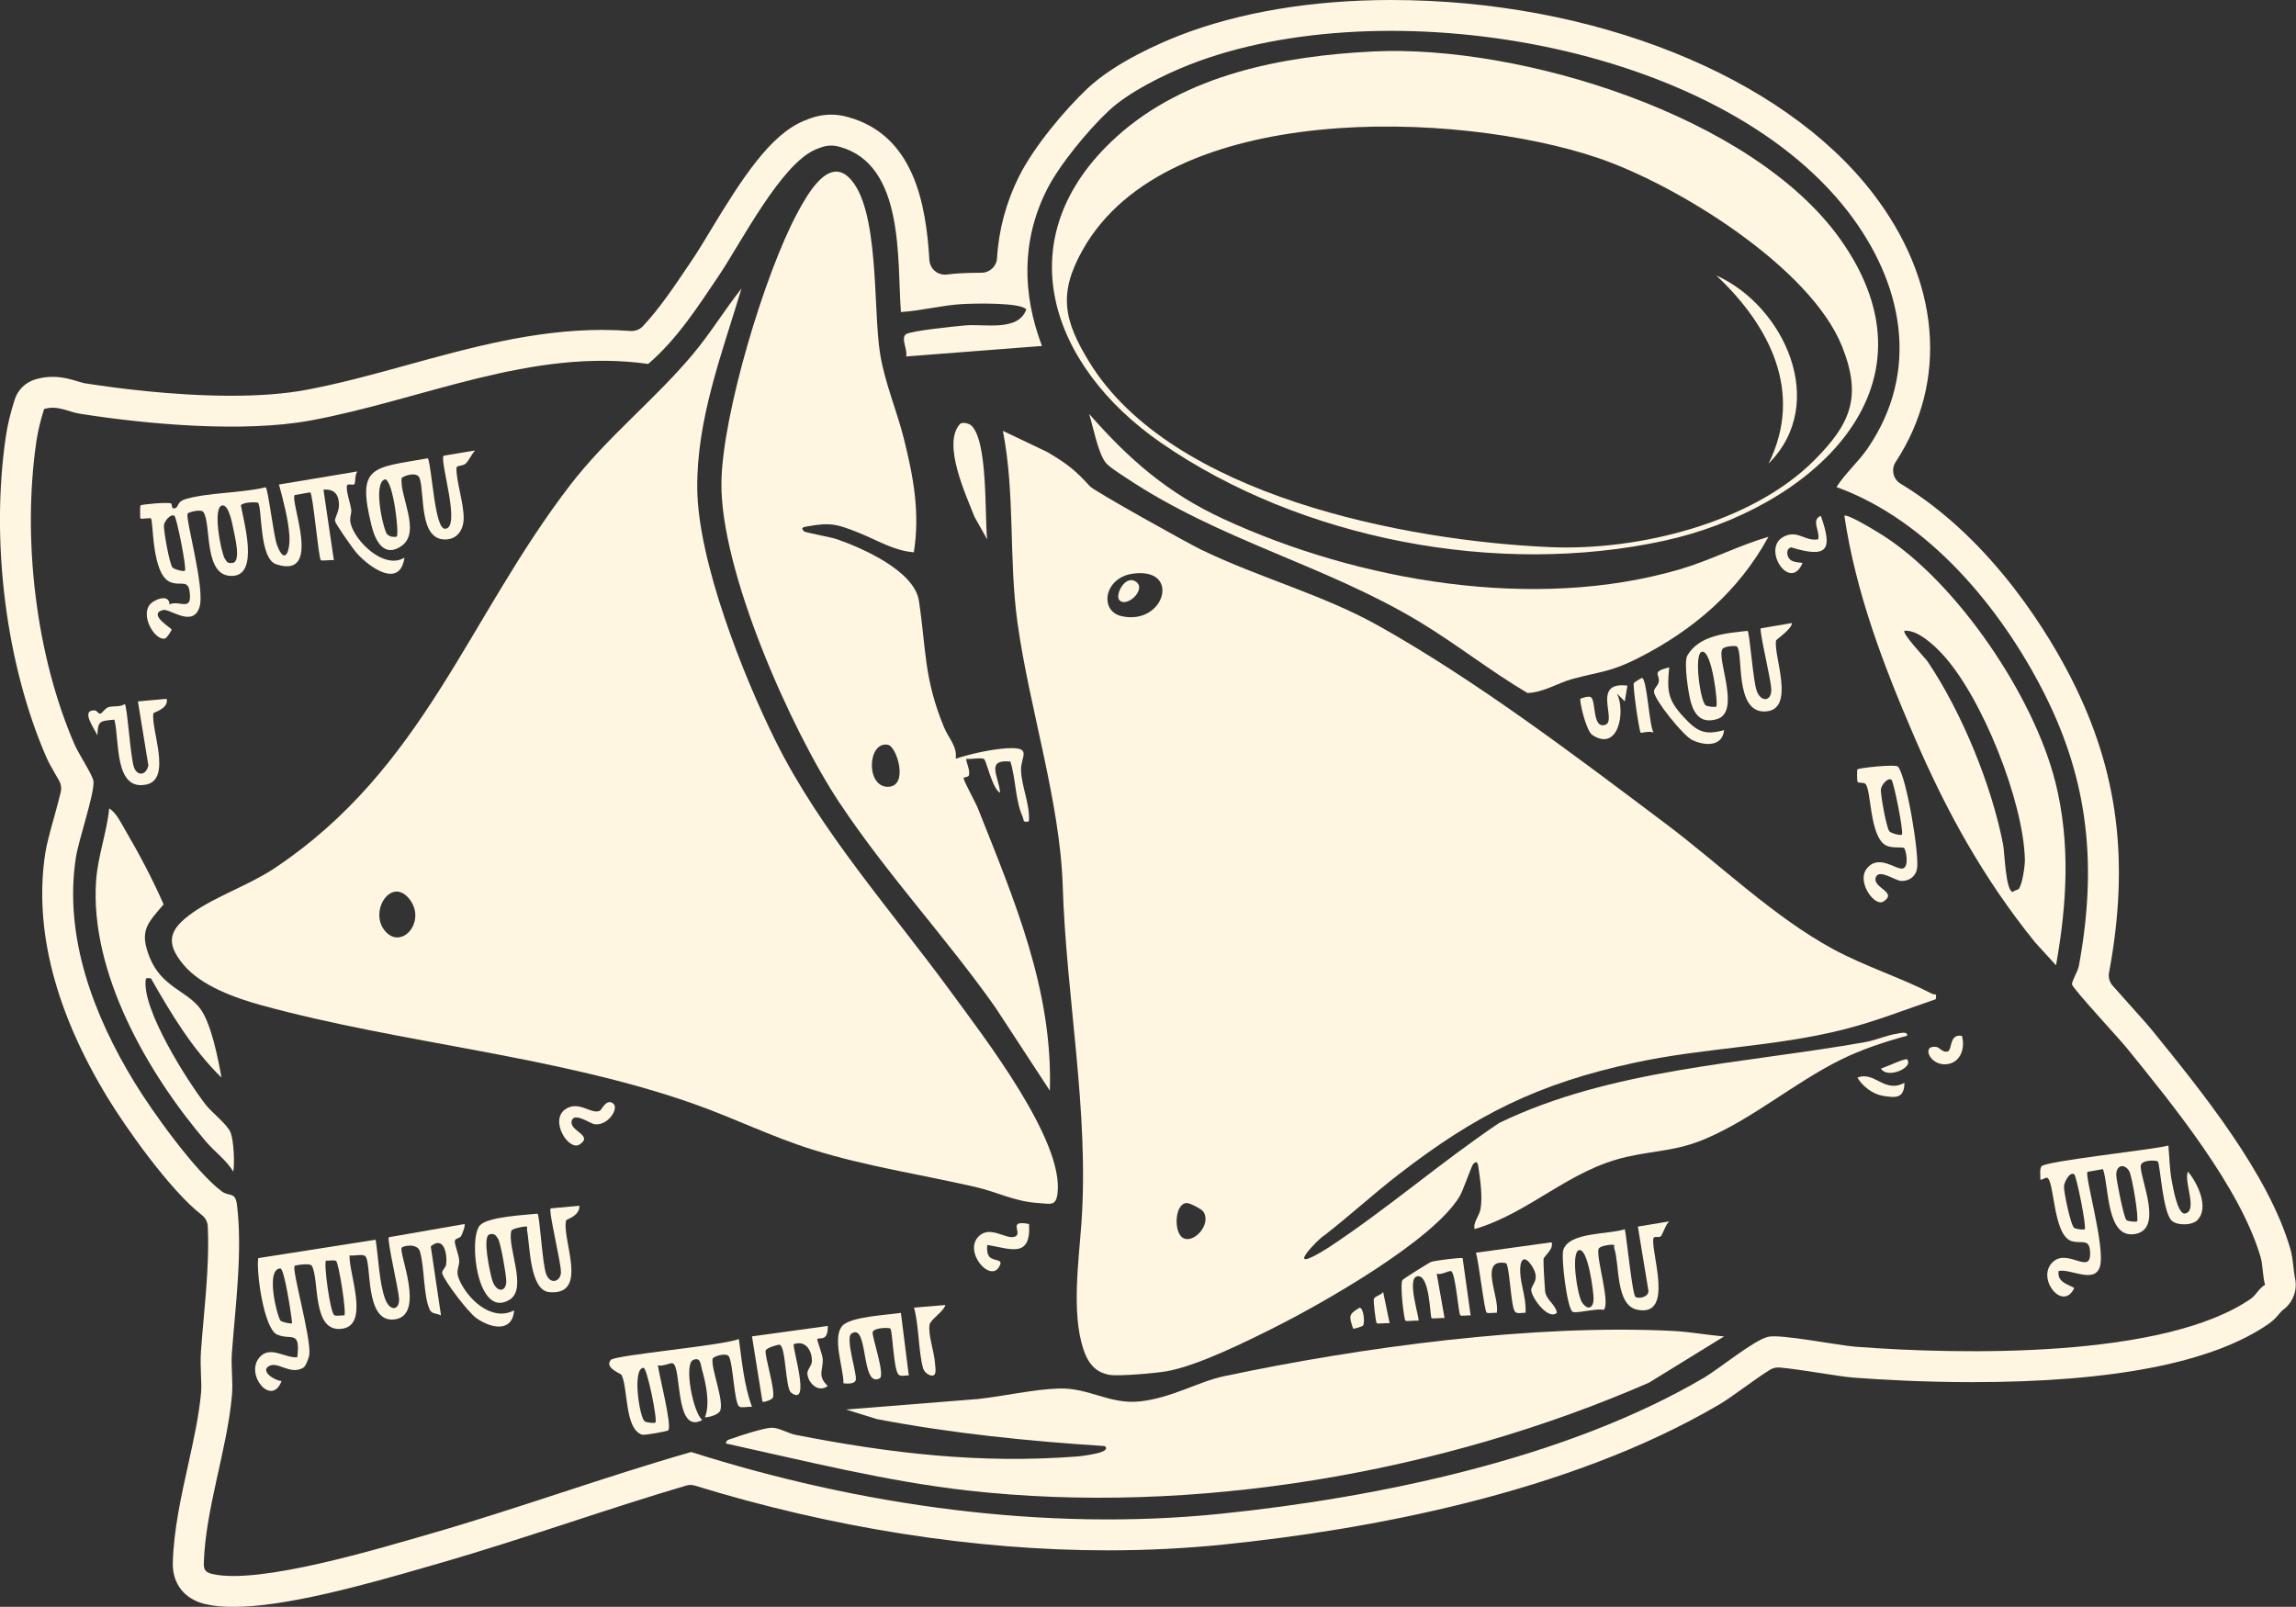
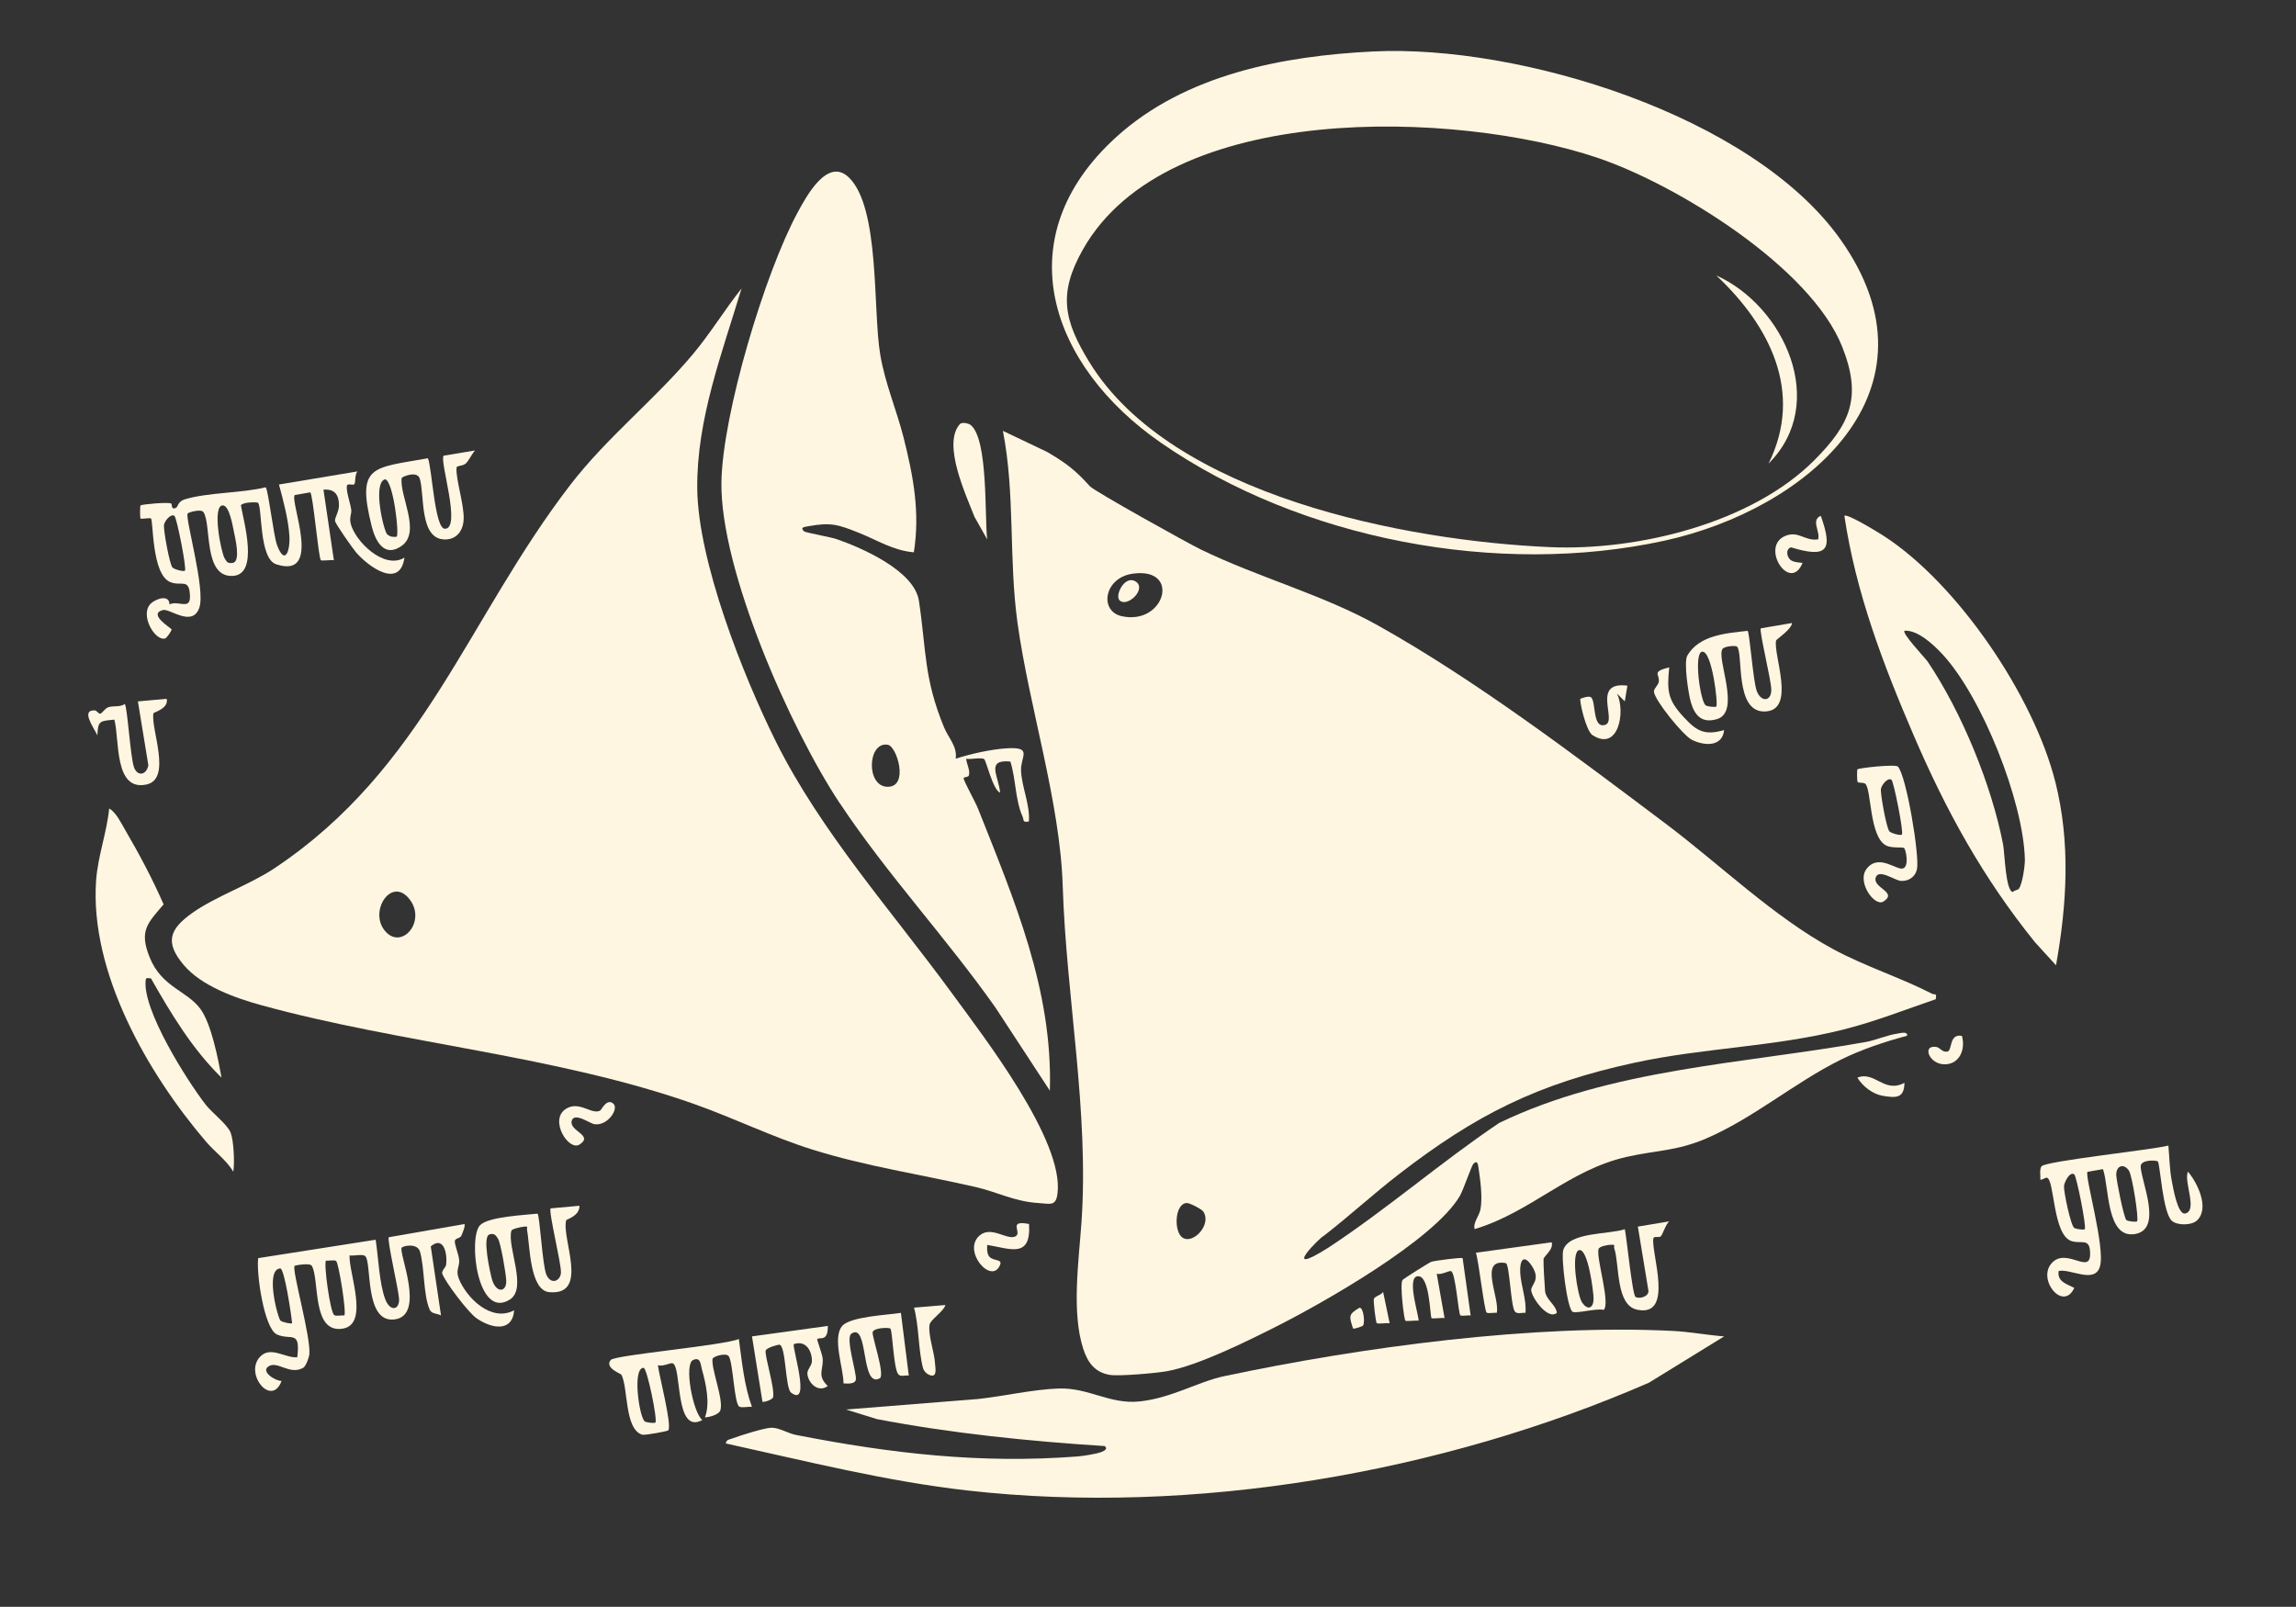
<svg xmlns="http://www.w3.org/2000/svg" id="Calque_2" viewBox="0 0 421.56 295.06">
  <rect x="0" y="0" width="421.56" height="295.06" fill="#333333" stroke="none" />
  <defs>
    <style>.cls-1{fill:#fff6e1;}</style>
  </defs>
  <g id="Calque_1-2">
    <path class="cls-1" d="M188.93,224.76c-4.24-.83-.88,1.84-2.7,2.36-1.53.44-4.25-1.95-6.29-.31-3.48,2.81,2.23,9.37,3.71,5.38.4-1.09-1.57-.52-2.16-1.67-.31-.61-.26-1.27-.23-1.92,4.24.7,8.07,2.55,7.68-3.84Z" />
    <path class="cls-1" d="M127.64,202.8c7.19,2.55,14.16,5.99,21.47,8.28,9.8,3.08,20.05,4.6,30.05,6.9,3.95.91,7.11,2.66,11.46,2.93,2.22.14,3.23.65,3.54-1.71,1.28-9.73-13.61-28.91-19.42-36.87-10.91-14.93-24.03-29.58-32.29-46.17-6.02-12.1-14.3-33.09-14.43-46.46-.12-12.68,4.54-24.81,8.13-36.73-3.08,3.89-5.68,8.18-8.87,12-7,8.38-15.77,15.25-22.53,24.02-18.92,24.58-26.88,52.13-54.33,70.43-4.61,3.08-10.87,5.19-15.15,8.25-4.14,2.96-5.06,5.36-1.53,9.54,3.25,3.85,9.46,6.06,14.22,7.37,25.79,7.09,54.32,9.23,79.67,18.21ZM75.28,165.24c2.97,4.01-1.5,9.21-4.52,5.79-3.2-3.62,1.17-10.32,4.52-5.79Z" />
    <path class="cls-1" d="M21,132.15c.98,3.7-.09,13.19,5.89,11.91,4.76-1.02.74-10.27,1.28-13.08.04-.19,2.86-.86,2.43-2.66l-5.28.48,1.92,11.74c-.39,1.88-2.07,2.06-2.66.29-.64-1.91-1.2-10.98-1.66-11.55-.93.62-2.13.29-3.01.58-.72.24-1.13,1.17-1.55,1.2-.23.02-.63-.59-.94-.61-2.7-.14-.13,3.27.46,4.58.11-2.73.46-2.62,3.11-2.88Z" />
    <path class="cls-1" d="M37.81,202.91c-3.45-4.44-11.79-17.61-11.05-23.02.06-.45.56-.22.95-.24,3.7,6.49,7.59,12.99,12.96,18.23-.61-3.41-1.87-9.92-3.9-12.65-2.46-3.32-7.08-3.94-9.29-9.43-1.96-4.88-.43-6.22,2.56-9.73-2.04-4.67-4.46-9.22-7.03-13.62-.8-1.36-1.64-3.2-2.96-4-.44,4.44-2.08,8.74-2.4,13.2-1.21,16.9,9.5,35.49,20.16,47.97,1.61,1.89,3.71,3.35,5.03,5.53.26-1.65.08-5.7-.5-7.18-.58-1.48-3.46-3.69-4.53-5.07Z" />
    <path class="cls-1" d="M133.8,249.03c.81,1.21.99,8.66,1.93,9.26.46.29,1.69-.04,2.33.06-1.44-4-1.83-8.28-2.4-12.47-2.78,1.19-22.73,2.94-23.51,3.84-1.24,1.43,1.85,2.54,1.94,2.71,1.27,2.39.55,10,3.81,11.02.47.15,4.62-.62,4.79-.79.76-.78-1.7-10.22-1.9-11.97.78.31,2.25-.44,2.66-.36,1.82.33.3,13.25,5.5,10.43-1.72-1.37-3.41-10.28-1.68-11.03,1.41-.61,1.35.85,1.61,1.73.73,2.6,1.55,6.27.55,8.81.81-.01,2.56-.51,2.82-1.26.68-1.94-1.69-7.61-1.42-9.47.07-.48,2.5-1.19,2.96-.5ZM120.32,261.23c-.13.13-1.54.03-1.93-.22-.98-.63-2.37-9.82-.22-9.84.63,0,2.61,9.63,2.16,10.07Z" />
    <path class="cls-1" d="M84.21,234.69c-.57-1.47.2-2.05.09-3.37-.07-.92-.89-2.9-.79-3.47.08-.44.95-.51,1.13-.83.24-.41.85-1.98.64-2.25l-13.89,2.42c-.38.43,1.8,9.63,1.88,11.33.09,2.06-1.63,2.39-2.53.08-1.1-2.85-1.27-7.81-1.77-10.95l-21.56,3.38c-.38,2.66,1.06,12.94,3.44,14.02,2.57,1.16,4.35-.96,3.73,4.19-2.28.17-5.01-2.23-6.94.02-2.73,3.17,2.27,9.19,4.06,4.31-.96.1-3.93-1.66-2.41-2.66,1.67-1.1,3.86,1.67,6.38.26.48-.27,1.06-1.88,1.12-2.4.37-3.09-3.29-15.75-2.69-16.32.11-.11,2.81-.58,3.14-.02,1.48,2.46-.07,12.53,5.72,11.54,4.89-.83,1.05-10.26,1.22-13.44.75.12,2.28-.26,2.81.07,1.37.84-.22,12.35,5.41,11.69,5.89-.68.64-12.49,1.37-13.2.36-.35,2.87-.85,3.34.74.85,2.89.6,8.05,1.79,10.67.38.83,1.36.64,2.07,1.06l-1.88-12.69c2.33-1.96,3.06,1.19,2.83,3.31-.06.59-.9,1.17-.72,1.7.57,1.6,4.78,7.12,6.25,8.16,2.69,1.9,6.62,2.72,6.95-1.43-4.22,2.25-8.79-2.29-10.2-5.91ZM51.54,242.55c-.54-.41-2.93-9.49-.07-9.63.76.05,2.05,8.68,2.16,10.06-.17.17-1.74-.18-2.09-.44ZM63.22,241.56c-.56-.08-1.42.19-1.85-.07-.75-.45-1.98-9.57-1.51-10.01.55.08,1.43-.18,1.85.07.47.29,1.96,9.59,1.5,10.01Z" />
    <path class="cls-1" d="M103,233.67c-.09,1.63-1.91,2.33-2.71.32-.71-1.79-1.18-10.74-1.59-11.13-2.36.26-9.03.55-10.56,2.12-2.21,2.27-.53,17.5,5.49,13.64,3.25-2.08-.56-9.68.26-12.61.1-.37,1.79-.7,2.22-.75,1.04-.13.55.06.67.7.53,2.79.47,11.01,4.09,11.32,7.43.63,2.16-9.92,3.09-13.21.05-.19,2.49-.76,2.43-2.66l-5.28.48c-.47.45,1.97,10.13,1.88,11.79ZM90.31,234.86c-.35-1.32-1.79-7.75-.45-8.18.85-.27,1.19.13,1.59.8.51.86,1.45,6.44,1.5,7.66.1,2.22-1.92,2.38-2.64-.29Z" />
    <path class="cls-1" d="M112.64,202.69c-1.18-1.12-2.23,1.09-2.39,1.2-1.5,1-3.92-1.95-6.45-.2-2.98,2.06.64,7.77,2.62,6.47,2.63-1.73-1.95-2.43-1.45-4.34.44-1.67,3.37.51,4.19.62,2.44.33,4.46-2.81,3.49-3.74Z" />
    <path class="cls-1" d="M163.48,243.98c.39.37.56,7.08,1.41,8.33.41.6,1.39.18,1.97.28l-1.45-11.51c-2.4.39-9.28.67-10.77,2.4-1.89,2.19.26,7.84.23,10.55.68.04,2.13.18,2.27-.7.19-1.17-1.96-7.63-.83-8.42,3.23-2.25,1.65,10.23,5.27,8.16.88-.83-1.49-7.63-1.36-8.42.15-.86,3-.92,3.26-.68Z" />
    <path class="cls-1" d="M151.99,254.51c-2.04-1.89-.78-3.01-.94-5.01-.08-.95-1.13-3.51-.98-3.62.52-.37,1.97.53,1.92-2.4l-13.92,1.92,1.92,11.99c.17.18,1.84-.35,1.95-.81.37-1.6-1.57-7.59-1.36-8.57.1-.5,2.27-1.13,2.55-1.08,1.19.22,1.04,8,2.12,8.8,3.76,2.82.1-8.57.5-8.9,2.18-.79,3.36,1.21,3.32,3.13-.02.86-.9,1.54-.83,2.31.16,1.79,2.06,3.53,3.75,2.23Z" />
    <path class="cls-1" d="M27.72,95.2c.45.44.12,10.14,3.46,11.65,2.07.94,3.58-.86,3.7,2.58.1,2.69-2.08.77-3.76,1.55-.03-1.9-2.51-1.02-3.41-.17-2.13,2.02.69,6.9,2.58,6.44.37-.09,1.23-1.48,1.22-1.66-.02-.24-4.46-2.81-1.6-3.57,1.27-.34,5.43,3.28,6.7-.47,1.14-3.38-2.68-16.49-2.15-17.26.15-.22,2.46-.89,2.89-.25,1.53,2.26-.09,12.06,5.43,11.71,4.81-.3,1.94-10.01,1.45-12.96.42-.64,3-.6,3.14-.47.81.83.16,10.25,3.34,11.3,8.64,2.84,2.43-11.6,3.41-12.72l2.84-.49c.52.36,1.5,12.01,1.95,12.46.15.16,1.86-.09,2.39,0l-1.91-12.95c1.94-.17,2.8.83,2.85,2.7.04,1.39-.85,2.47-.72,3.09.12.55,3.25,5.02,3.86,5.73,2.39,2.75,8.05,6.75,8.88.96-3.74,2.28-9.06-3.01-9.87-6.24-.29-1.16.2-1.83.1-2.56-.17-1.21-.97-3.42-.8-4.39.09-.52,1.11-.03,1.37-.3.24-.24.06-1.76.56-2.34l-14.4,2.4c.77,2.82,1.73,6.47,1.91,9.36.18,2.81-.8,5.65-2.26,1.78-.64-1.68-1.64-10.33-2.09-10.63-4.47,1.09-10.53.93-14.78,2.19-1.45.43-1.23,1.38-1.74,1.61-.89.4-.63-.68-.82-.81-.47-.32-5.44.14-5.65.34-.09.08-.09,2.31,0,2.4.17.16,1.76-.17,1.93,0ZM40.91,92.81c1.2,0,1.81,3.76,2.01,4.7.24,1.2,1.29,5.4-.09,5.84-.96.15-1.13-.04-1.58-.81-.67-1.12-2.37-9.74-.33-9.74ZM30.1,96.43c.1-.76,1.26-2.17,1.93-1.7.42.3,2.29,9.72,1.92,10.07-.22.21-1.94-.23-2.28-.59-.54-.57-1.68-6.88-1.56-7.78Z" />
    <path class="cls-1" d="M173.58,239.64l-5.76.48c.92,3.34.79,7.92,1.65,11.08.18.68.85,1.25,1.48,1.38,1.16.23.77-1.47.73-2.17-.11-2.1-1.33-5.34-1-7.18.17-.92,2.59-2.4,2.9-3.59Z" />
    <path class="cls-1" d="M73.77,100.22c3.58-2.57-.46-9.21-.02-12.42.04-.27,2.83-1.41,3.31.05.94,2.91-.14,11.22,4.65,11.21,2.19,0,3.33-1.65,3.42-3.7.12-2.7-1.5-7.45-1.3-9.5.04-.4,1.1-.23,1.69-.75.51-.45,1.13-1.78,1.7-2.39l-5.76.96c-.83.82,3.32,13.39.24,13.42-1.91.02-2.36-11.13-3.13-12.95-10.18,1.83-13.16,1.16-10.32,12.5.69,2.76,2.34,5.85,5.52,3.57ZM70.66,88.01c1.52.02,2.71,10.17,2.16,10.55-.67.08-1.19.02-1.72-.43-.63-.53-2.74-9.38-.43-10.11Z" />
    <path class="cls-1" d="M329.04,114.4l-5.75.98c-.33.47,1.92,9.49,1.93,11.28.01,2.18-1.89,2.32-2.67.22-.69-1.85-1.28-10.65-1.68-11.04-3.91.45-8.84.75-11.06,4.53-.7,1.19.18,6.94.63,8.54.71,2.49,2.05,3.97,4.81,3.14,4.49-1.34-.19-11.2,1.02-12.89.37-.52,2.41-.65,2.65-.43,1.22,1.15-.5,12.03,5.07,11.92,5.93-.11,1.51-10.48,2.12-13.05.05-.21,2.89-2.07,2.91-3.21ZM315.12,129.75c-.13.13-1.54.03-1.93-.22-1-.64-2.25-9.51-.7-9.85,1.83-.4,3.01,9.7,2.63,10.07Z" />
    <path class="cls-1" d="M324.72,85.12c11.09-11.03,2.89-28.92-9.6-34.54,9.73,9.14,16.12,21.39,9.6,34.54Z" />
    <path class="cls-1" d="M213.15,81.3c25.7,17.79,61.89,24.64,92.39,18,26.29-5.72,52.04-27.7,32.33-55.4-16.18-22.73-58.9-35.76-85.71-34.45-16.62.81-34.53,4.23-47.17,15.68-20.51,18.58-12.17,42.1,8.16,56.17ZM198.82,45.83c15.51-27.49,68.74-25.53,94.48-16.86,14.51,4.89,39.13,20.06,44.94,34.71,3.66,9.23,1.52,14.15-5.07,20.78-11.55,11.63-32.48,16.7-48.51,16.01-26.46-1.13-69.52-9.41-84.61-33.91-4.78-7.77-5.78-12.67-1.23-20.74Z" />
-     <path class="cls-1" d="M324.72,98.56c-5.54,1.62-10.71,4.35-16.32,5.99-26.59,7.79-58.99,2.2-83.81-9.27-10.17-4.7-17.3-10.92-24.62-19.28.75,2.41,1.56,6.82,2.93,8.82.56.82,2.86,2.26,3.82,2.9,17.35,11.58,36.39,15.95,53.76,26.37,6.81,4.09,13.12,9.11,19.96,13.16,2.93-.07,5.6-1.85,8.26-2.57,5.06-1.37,6.96-1.24,12.03-3.81,10.14-5.13,18.5-12.28,23.98-22.32Z" />
    <path class="cls-1" d="M328.85,100.51c6.71,2.04,7.71.52,5.46-5.79-1.86.77-.08,2.87-.48,4.32-2.46.39-3.63-1.69-6.11-.6-4.59,2.02.97,10.52,3.24,4.92-.7-.07-1.75-.12-2.28-.6-.61-.56-.86-1.94.17-2.25Z" />
    <path class="cls-1" d="M154.18,147.47c8.7,13.12,19.57,24.73,28.62,37.59l9.96,15.22c.56-18.53-6.54-35.02-13.2-51.82-.47-1.19-2.51-4.82-2.64-5.54-.05-.27.89-.16.98-.54.25-1-.43-2.07-.5-3.05.83.16,2.74-.29,3.29.06.39.25,1.6,5.68,2.94,6.17-.25-3.02-2.73-6.16,1.88-5.72,1,3.1.89,7.1,2.22,10.05.33.73-.06,1.18,1.18.95.24-3.09-1.34-6.38-1.44-9.36-.09-2.59,2.22-4.36-2.63-4.07-2.84.17-6.71,1.04-9.37,1.91.33-2.24-1.31-3.76-2.14-5.77-3.72-9-3.26-14.28-4.61-23.22-.83-5.49-10.37-9.69-15.07-11.32-1.09-.38-5.79-1.22-6.01-1.43-.83-.77.11-.82.73-.94,4.2-.77,5.5-.32,9.33,1.2,3.34,1.33,6.32,3.27,10.09,3.58,1.15-7.33-.08-13.87-1.85-20.93-1.3-5.17-3.43-10.06-4.32-15.35-1.39-8.2-.01-27.09-5.8-32.59-3.89-3.7-7.75,3.47-9.38,6.48-6.01,11.1-13.78,36.99-13.98,49.47-.27,16.16,12.7,45.38,21.7,58.96ZM163.01,136.76c1.68.29,3.91,7.72-.01,7.72-4.06,0-3.73-8.37.01-7.72Z" />
-     <path class="cls-1" d="M299.99,125.43c-.26.41.93,8.59,1.24,9.12.06.1,1.83-.42,2.39,0-.85-1.27-1.2-10.02-2.16-10.06-.09,0-1.34.75-1.47.95Z" />
    <path class="cls-1" d="M181.25,99.04c-.48-4.36.19-18.31-3-20.98-.35-.29-1.6-.65-2.03-.16-3.24,3.66,1.16,13.02,2.7,17l2.33,4.14Z" />
    <path class="cls-1" d="M298.81,125.91c-6.73-.87-1.8,6.46-4.08,7.19-2.41.77-1.64-4.3-2.62-5.07-.38-.3-1.88.21-1.94.29-.22.28,1.01,5.88,2.21,6.66,4.79,3.12,6.12-4.31,4.51-7.62l1.43,1.43.48-2.87Z" />
    <path class="cls-1" d="M303.68,127.03c.11,1.54,5.37,8.06,6.99,8.84,2.3,1.12,5.57,1.3,5.89-1.81-3.64,1.05-5.05.18-7.44-2.4-2.96-3.19-3.06-4.81-2.64-9.12-3.31.84-1.75,1.21-1.91,2.61-.09.73-.93,1.25-.89,1.87Z" />
    <path class="cls-1" d="M300.29,238.15c-.59-.39-1.61-10.81-1.96-12.43-2.89.99-10.23.47-11.3,3.81-.44,1.37.69,10.66,1.69,11.34.59.41,4.53-.7,5.72-.33,1.29-1.15-1.35-9.33-.95-11.15.12-.54,1.69-.79,2.2-.81,1.1-.05.52.09.72.72.97,2.99.22,10.37,4.18,11.2,6.92,1.45,2.49-10.56,2.98-13.09.09-.48.96-.1,1.33-.36.33-.23.94-2.25,1.58-2.77l-5.76.96,1.94,11.76c.12,1.13-1.73,1.57-2.37,1.15ZM290.45,239.12c-.83-1.26-2.09-9.21-.51-9.56,1.63-.36,2.65,7.65,2.65,8.9,0,1.83-1.12,2.23-2.14.66Z" />
    <path class="cls-1" d="M348.52,189.78c-1.97.25-4.07,1.23-6,1.57-22.38,3.99-46.68,4.89-67.29,14.87-10.75,7.25-20.52,15.77-31.34,22.89-9.08,5.71-1.52-1.95-.8-2.2,4.67-3.62,9.06-7.66,13.73-11.27,14.18-10.96,25.48-16.64,43.32-20.5,12.8-2.77,25.66-2.87,38.49-6.13,5.74-1.46,11.21-3.62,16.79-5.53.22-1.25-.18-.74-.68-1-5.91-3.03-12.33-5.03-18.18-8.2-10.9-5.91-20.81-15.57-30.72-23.02-16.52-12.42-34.83-26.33-52.84-36.41-10.15-5.68-22-8.82-32.57-13.97-2.4-1.17-19.49-10.67-20.32-11.59-2.62-2.91-4.26-4.19-7.85-6.3l-8.12-3.87c2.28,11.7,1.04,23.46,2.69,35.32,2.15,15.47,7.8,32.79,8.29,48.19.65,20.53,4.87,41.48,3.44,61.89-.49,7.02-1.84,16.49.33,23.16.81,2.48,2.1,4.3,4.81,4.78,1.68.3,8.66-.32,10.57-.67,5.68-1.03,14.48-5.4,19.8-8.07,8.8-4.42,29.23-16.01,33.96-24.1.65-1.11,2.16-5.59,2.49-5.91.75-.74.84.07.94.72.34,2.29.76,5.32.38,7.56-.23,1.33-1.41,2.47-1.09,3.71,10.33-3.09,17.29-10.89,27.99-13.28,5.36-1.2,9.14-1.06,14.43-3.32,8.77-3.75,16.3-10.3,24.83-14.52,3.87-1.91,8.01-3.27,12.16-4.39.12-.84-1.11-.49-1.62-.43ZM205.92,113.14c-4.13-.94-3.22-7.03,2.02-7.79,9-1.29,5.94,9.59-2.02,7.79ZM217.12,227.27c-1.68-1.17-1.41-6.34.8-6.36.56,0,2.7,1.11,3,1.55,1.64,2.42-1.92,6.12-3.8,4.8Z" />
    <path class="cls-1" d="M349.02,161.76c1.42.08,2.62-.72,2.94-2.12.54-2.39-1.93-17.18-3.49-18.87-.45-.48-7.17.24-7.44.51-.08.08-.11,2.14.06,2.33.17.19,1.03.05,1.36.29,1.2.9.71,9.95,3.96,11.41,1.04.47,2.95.2,3.2.41.29.24,1.01,3.4-.24,3.76-1.18.34-4.44-2.78-6.64.05-1.88,2.42,1.48,7.08,3.1,6.01,2.65-1.73-1.97-2.47-1.45-4.35.5-1.77,3.54.51,4.63.57ZM349.19,153.26c-.22.21-1.94-.23-2.28-.59-.54-.57-1.68-6.88-1.56-7.78.1-.76,1.26-2.17,1.93-1.71.42.3,2.29,9.72,1.92,10.07Z" />
    <path class="cls-1" d="M208.5,106.77c-1.98-1.23-3.85,2.55-2.95,3.46,1.41,1.42,5.1-2.12,2.95-3.46Z" />
    <path class="cls-1" d="M341.03,197.89c.94,1.56,2.77,3,4.59,3.32,2.57.45,4,.45,4.05-2.37-3.75,1.99-5.43-2.22-8.63-.96Z" />
    <path class="cls-1" d="M401.23,222.83c-1.43.32-2.28-4.97-2.5-6.11-.37-1.92-.42-4.37-.6-6.36-2.79.76-22.62,2.85-23.3,3.81-.4.57-.16,1.72-.21,2.43.15.18.92-.39,1.2-.34,1.42.29,1.05,10.53,4.52,11.64,1.89.6,3.43-.73,3.42,2.38-.01,3.84-4.35-1.26-7.02,1.63-2.8,3.02,2.07,9.02,4.11,4.59-1.34-.72-3.18-1.13-2.87-3.11,2.16-.48,6.61,2.43,7.58-.81,1.04-3.46-2.86-16.74-2.28-17.4l2.84-.49c1.15,3.25.58,12.84,5.9,11.91,5.13-.89,1.12-9.56,1.02-12.37-.05-1.37,2.93-1.18,3.15-.96.41.39.88,9.32,2.55,10.88.97.92,3.7.91,4.7-.09,2.25-2.25.04-6.84-1.71-8.9-.86,1.71,1.85,7.14-.5,7.67ZM382.77,225.72c-.17.16-1.51,0-1.92-.23-.65-.38-1.95-6.69-1.89-7.66.05-.76,1.07-2.78,1.89-2.18.41.3,2.3,9.72,1.92,10.07ZM392.37,224.28c-.13.13-1.54.03-1.93-.22-.47-.3-1.84-7.22-1.88-8.25-.07-1.75,1.36-2.28,2.33-.84.59.87,1.87,8.94,1.48,9.31Z" />
    <path class="cls-1" d="M357.58,193.09c-.89.23-1.45-.74-2-.83-2.8-.49-1.4,3.25,1.54,3.18,2.77-.07,3.77-2.86,3.1-5.22-2.39-.47-1.73,2.64-2.65,2.88Z" />
-     <path class="cls-1" d="M345.35,196.21c1.16,2,6.13-.2,4.79-1.68-.26-.29-4.04,1.5-4.79,1.68Z" />
    <path class="cls-1" d="M377.36,143.56c-3.94-15.71-17.92-36.42-31.57-45.2-.91-.58-6.66-4.12-7.15-3.64,2.1,14.12,7.12,27.28,12.72,40.3,5.99,13.93,12.74,26.2,22.3,38.03l3.84,4.21c2.01-11.29,2.68-22.49-.13-33.69ZM370.67,163.21c-.2.25-.83.25-1.09.58-1.34-.1-1.5-7.16-1.8-8.73-2.12-10.95-7.61-24.31-13.84-33.56-.42-.63-4.8-5.22-4.26-5.68,2.43-.17,5.36,2.59,6.96,4.31,7.28,7.85,14.88,27.03,15.14,37.68.03,1.13-.46,4.58-1.11,5.39Z" />
    <path class="cls-1" d="M284.89,228.12l-13.91,1.92c.52,1.45,1.54,10.62,1.97,10.98.3.24,1.34-.03,1.86.06.62-2.76-3.41-10.05,1.66-9.14.7.13.9,7.78,1.65,8.86.42.6,1.39.18,1.97.28.2-2.5-.85-4.98-.97-7.42-.11-2.16.61-3.53,2.14-1.19,1.7,2.6-.18,3.43-.12,4.45.09,1.39,3.09,5.56,4.71,4.16-.18-1.53-2.04-2.4-2.17-4.06-.1-1.24-.31-4.68-.28-5.79.02-.55,1.92-1.81,1.49-3.1Z" />
    <path class="cls-1" d="M250.27,243.4c.38-.6.07-3.29-.64-3.27-2.08,1.22-1.94,1.54-1.2,3.83.17.12,1.73-.39,1.84-.56Z" />
-     <path class="cls-1" d="M421.34,234.39c-.02-.08-.04-.16-.06-.25-.06-.3-.14-1-.19-1.49-.12-1.07-.24-2.18-.55-3.25-3.97-13.8-16.35-29.06-25.39-40.2l-.32-.39c-.52-.64-1.64-1.89-3.34-3.78-.97-1.08-2.38-2.65-3.6-4.04-.59-.67-.83-1.57-.65-2.44l.03-.14c3.74-20.3,1.62-36.84-6.87-53.63-3.71-7.35-14.21-25.56-31.44-35.96-.66-.4-1.13-1.05-1.3-1.8-.17-.75-.03-1.54.39-2.18,9.76-14.88,8.17-33.37-4.26-49.45C327.19,13.89,292.5,0,255.41,0c-14.5,0-27.96,2.26-38.92,6.54-3.33,1.3-11.65,4.85-16.8,9.68-4.2,3.95-9.87,10.75-12.57,16.13-2.38,4.76-3.75,9.82-4.06,15.06-.09,1.49-1.33,2.66-2.82,2.67-1.65,0-3.13.06-3.9.1-.79.05-1.61.12-2.52.23-.12.01-.23.02-.35.02-.66,0-1.3-.23-1.81-.66-.6-.5-.97-1.23-1.02-2.01-.62-10.46-2.88-22.91-14.92-26.26-1.07-.3-2.1-.45-3.12-.45-2.04,0-3.66.57-5.1,1.18-6.11,2.6-11.17,10.36-17.14,20.25-1.13,1.87-2.2,3.64-3.04,4.89l-.75,1.12c-2.79,4.15-5.42,8.08-8.51,11.39-.54.58-1.29.9-2.07.9-.07,0-.14,0-.22,0-1.71-.13-3.46-.2-5.19-.2-12.41,0-24.28,3.27-35.79,6.44-6.48,1.79-12.61,3.47-18.84,4.62-3.72.68-8.26,1.03-13.51,1.03-10.76,0-21.48-1.44-26.92-2.3-.05,0-.11-.02-.16-.03-.27-.06-.54-.14-.82-.23l-.17-.05c-1.17-.36-2.78-.86-4.71-.86-1.11,0-2.2.17-3.25.49-1.76.55-3.15,1.92-3.71,3.68-.79,2.45-1.33,4.71-1.65,6.92-2.8,19.23.06,41.75,7.46,58.76.39.91,1.01,1.99,1.73,3.24.18.31.41.71.63,1.1.35.62.45,1.35.29,2.04-.33,1.38-.84,3.23-1.21,4.58l-.03.11c-.72,2.59-1.34,4.83-1.6,6.49-2.13,13.89,1.75,29.06,11.51,45.08,3.05,5.01,11.28,16.83,17.22,21.42.66.51,1.06,1.27,1.1,2.1.27,5.37-.26,11.39-.78,17.22-.17,1.94-.34,3.83-.47,5.65-.11,1.54-.05,3.04,0,4.41.05,1.17.1,2.29.02,3.2-.37,4.21-1.35,8.63-2.38,13.31-1.29,5.84-2.63,11.88-2.81,17.89-.12,3.92,2.13,6.79,6.01,7.68,1.48.34,3.15.5,5.11.5,9.41,0,23.38-3.82,35.74-7.41l2.01-.58c8.12-2.34,16.24-4.99,24.09-7.55,6.95-2.27,14.13-4.62,21.29-6.73.26-.08.53-.12.8-.12s.56.04.83.13c25.23,7.77,51.42,11.88,75.73,11.88,7.24,0,14.42-.36,21.34-1.07,26.13-2.68,63.14-9.33,91.03-25.74,1.22-.72,2.69-1.78,4.4-3,1.23-.88,3.51-2.53,4.91-3.37.44-.26.94-.4,1.46-.4.07,0,.15,0,.22,0,1.96.16,5.4.69,7.7,1.05,2.44.38,4.54.71,5.93.81,5,.38,12.84.83,21.79.83,25.99,0,44.34-3.63,54.54-10.79.92-.65,1.57-1.44,2.11-2.09.14-.16.29-.3.46-.43,1.88-1.39,2.71-3.84,2.07-6.1ZM413.44,238.37c-15.88,11.15-53.5,10.39-72.64,8.94-3.34-.25-13.92-2.39-16.19-1.83-2.64.65-8.91,5.83-11.73,7.5-25.2,14.83-59.81,22.02-88.73,24.99-32.4,3.33-66.48-1.55-97.25-11.34-16.05,4.61-31.79,10.38-47.84,15-9.3,2.67-31.35,9.39-40.03,7.41-1.23-.28-1.64-.71-1.61-1.98.3-10.04,4.28-20.81,5.17-30.87.22-2.51-.2-5.19-.02-7.69.63-8.55,2.01-18.78.93-27.3-.31-2.45-1.4-1.39-2.81-2.45-4.9-3.67-12.8-14.75-16.01-20.01-7.47-12.25-12.99-26.68-10.75-41.27.5-3.25,3.45-11.77,3.23-14.01-.11-1.08-2.76-5.11-3.44-6.67-7.18-16.5-9.64-37.89-7.05-55.68.3-2.06.8-4.04,1.43-6,2.45-.76,4.48.53,6.47.85,12.46,1.97,30.07,3.53,42.42,1.26,20.59-3.79,40.64-13.41,62.02-10.39,5.27-4.5,9.17-10.56,13.02-16.29,4.03-5.99,11.35-20.38,17.7-23.08,1.61-.68,2.76-.97,4.47-.49,11.91,3.32,10.49,20.62,11.21,30.33,3.72-.23,7.54-1.25,11.25-1.46,2.03-.12,10.83-.34,11.77.99-1.5,4.12-7.68,2.6-11.24,2.93-1.87.18-9.84.96-10.84,1.61-1.04.68.37,2.94.01,4.09l24.95-1.93c-3.63-9.59-3.78-19.34.87-28.64,2.3-4.6,7.61-11,11.38-14.54,3.61-3.39,9.98-6.58,14.98-8.53,35.46-13.84,96.7-4.11,120.76,27.04,10.07,13.04,13.4,29.24,3.56,43.55-1.67,2.42-4.08,4.52-5.67,7.03,16.89,6.11,30.24,22.25,38.15,37.9,8.29,16.39,9.67,32,6.35,50.04-.19,1.01-1.36,2.85-1.25,3.4.15.78,8.67,9.97,9.99,11.6,8.46,10.43,20.96,25.73,24.66,38.58.37,1.27.36,3.54.79,4.97-.96.48-1.76,1.95-2.45,2.43Z" />
    <path class="cls-1" d="M224.79,252.7c-4.86,1.03-9.64,4.01-15.52,4.64-5.5.59-9.35-2.54-14.85-2.37-4.71.15-10.11,1.42-14.86,1.93l-24.22,1.93,5.67,1.76c13.8,2.63,27.83,4.05,41.83,4.95.61.49-.02.85-.59,1.08-.88.36-3.41.75-4.45.83-17.82,1.37-34.28-.56-51.68-3.96-1.44-.28-3.03-1.32-4.45-1.32-1.23,0-5.88,1.46-7.17,1.96-.5.2-1.16.18-1.23.93,14.65,3.22,29.43,6.95,44.39,8.64,41.44,4.67,87.08-3.23,125.1-19.8l13.8-8.5c-3.01-.23-6.38-.85-9.35-1-25.61-1.3-57.23,2.96-82.41,8.3Z" />
    <path class="cls-1" d="M255.15,242.99l-1.2-5.76c-.3.58-1.57.8-1.7,1.3-.12.48.36,4.28.52,4.43.22.21,1.81-.07,2.38.03Z" />
    <path class="cls-1" d="M266.38,233.4c.87.07,1.37,7.78,1.75,8.13.21.19,1.39-.05,1.89.03l-1.47-10.52c-.22-.19-5.09.45-5.74.66-.38.12-5.11,3.1-5.3,3.35-.52.68.26,7.2.53,7.47.15.16,1.85-.09,2.39,0,.31-.28-2.24-7.75-.23-8.15,2.34-.46,2.34,7.37,2.64,7.67.15.16,1.86-.09,2.39,0l-1.44-8.15c.83.27,2.06-.53,2.6-.48Z" />
  </g>
</svg>